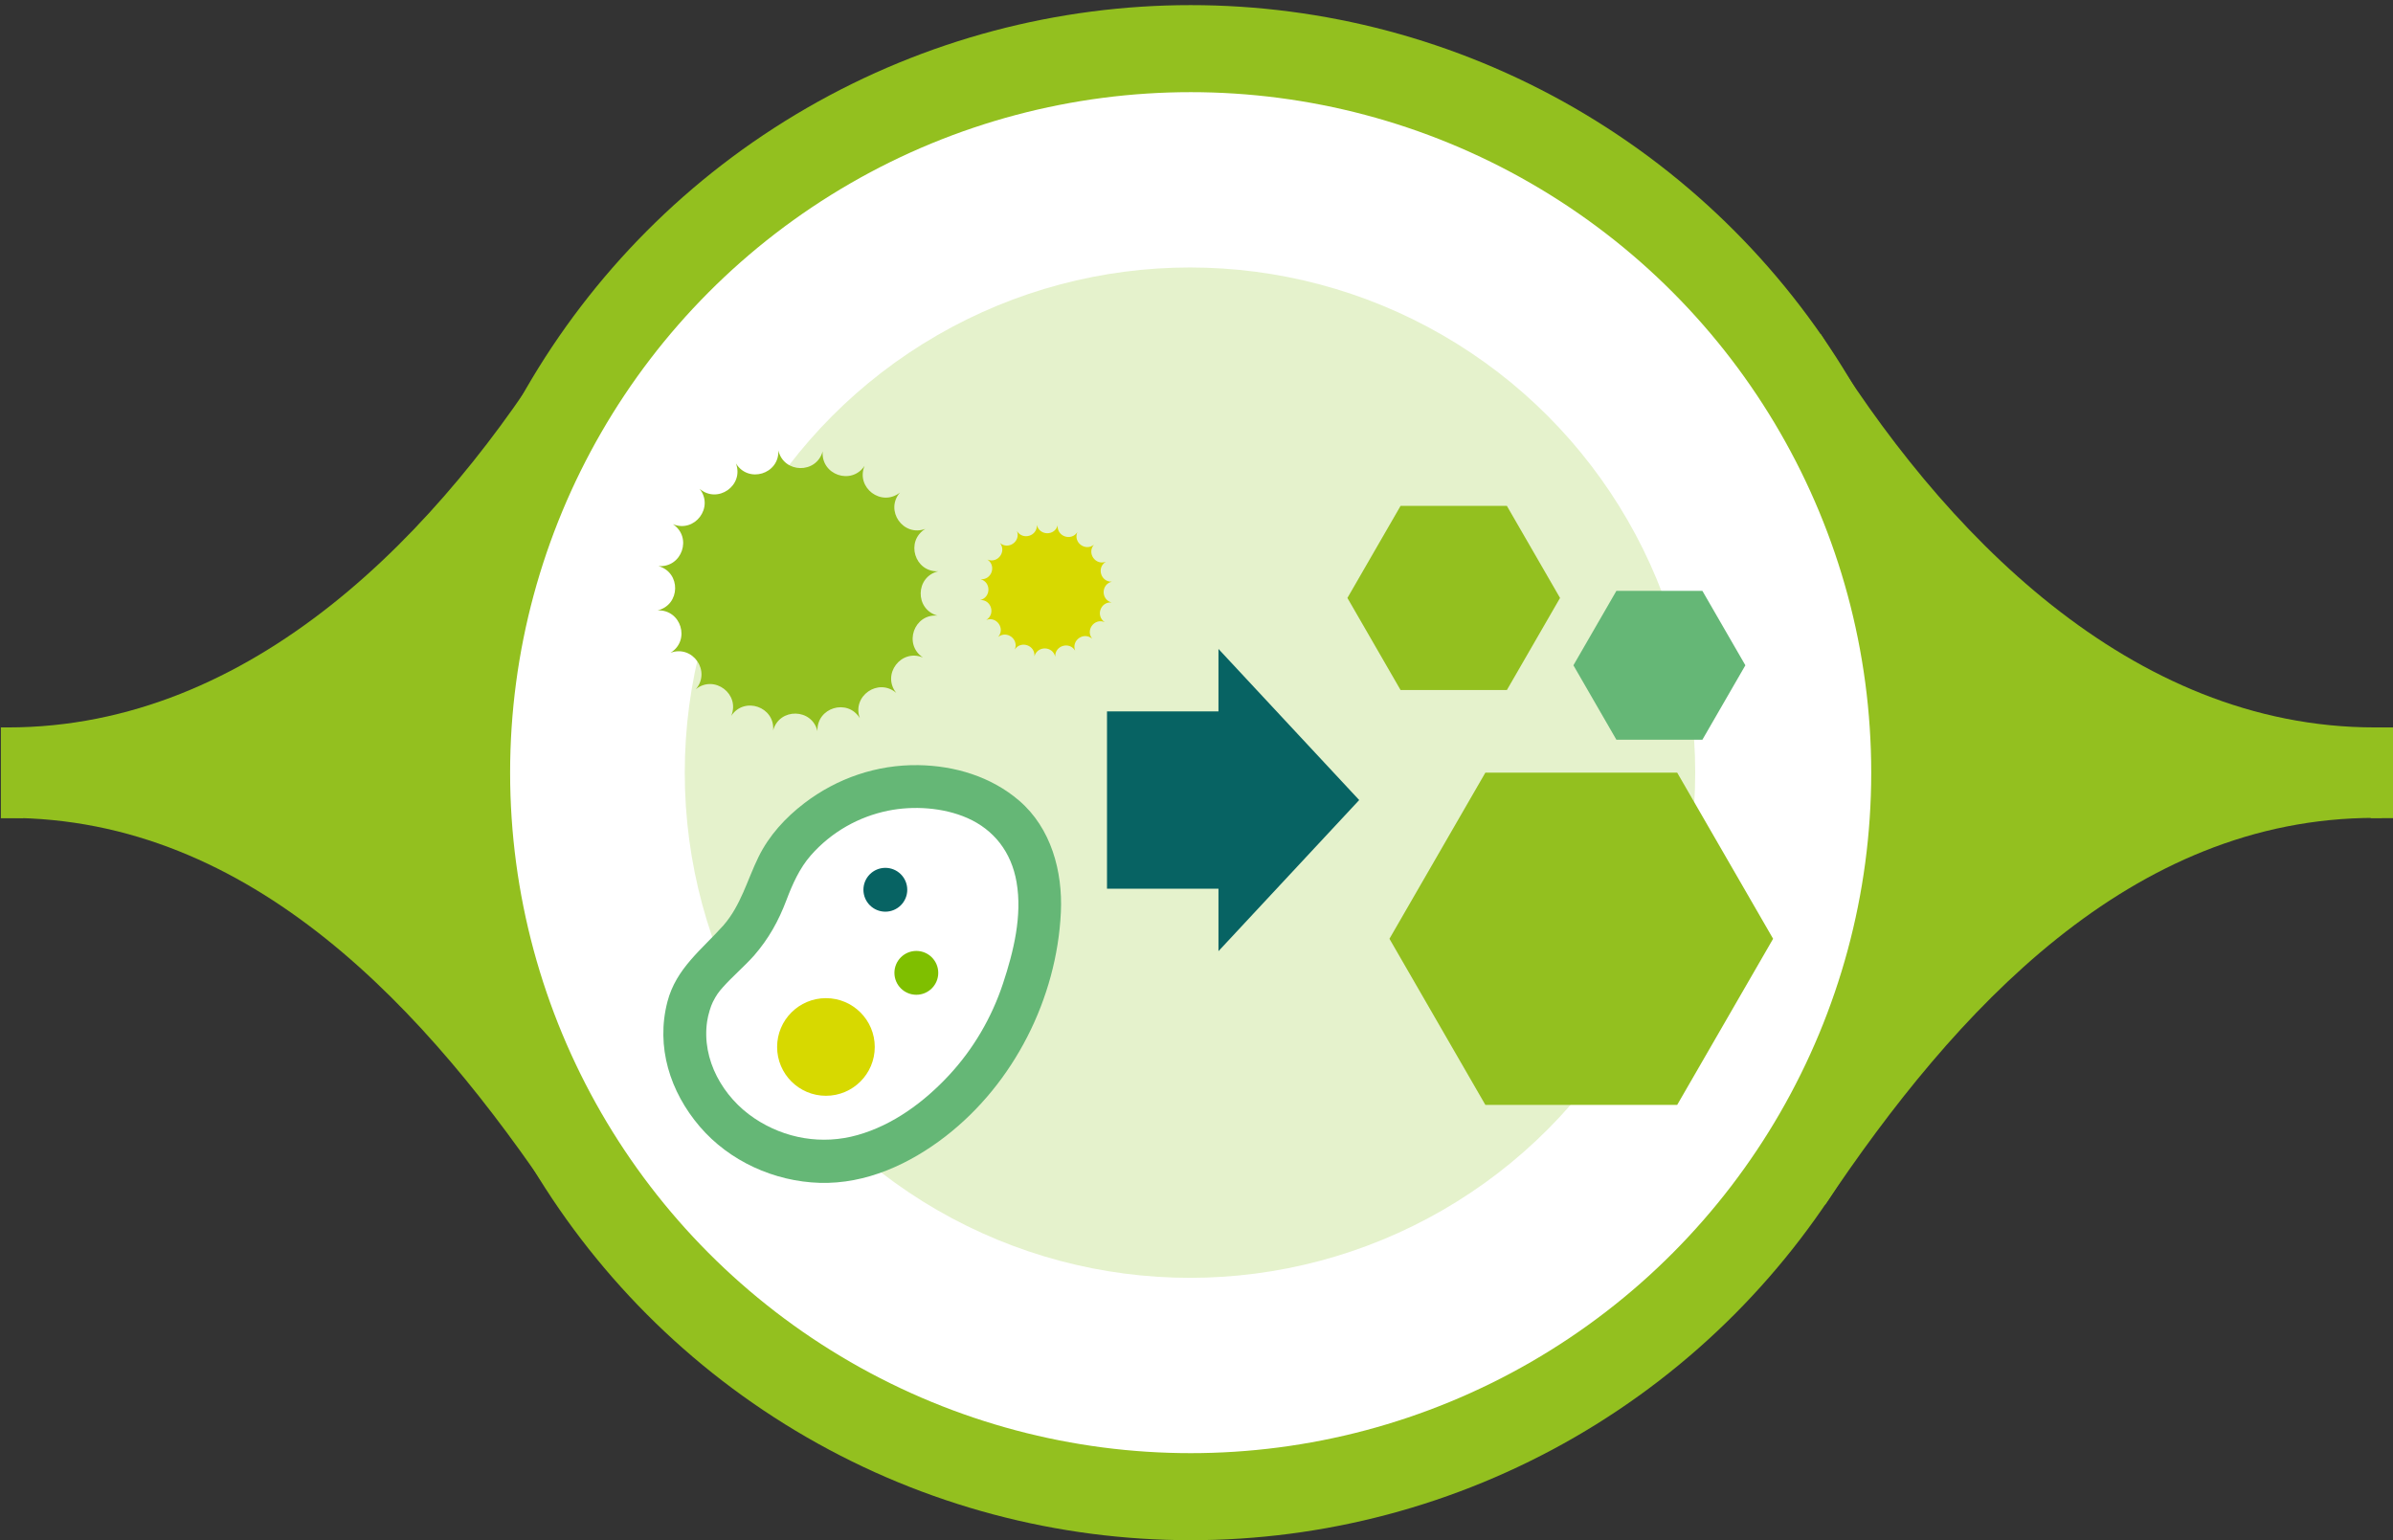
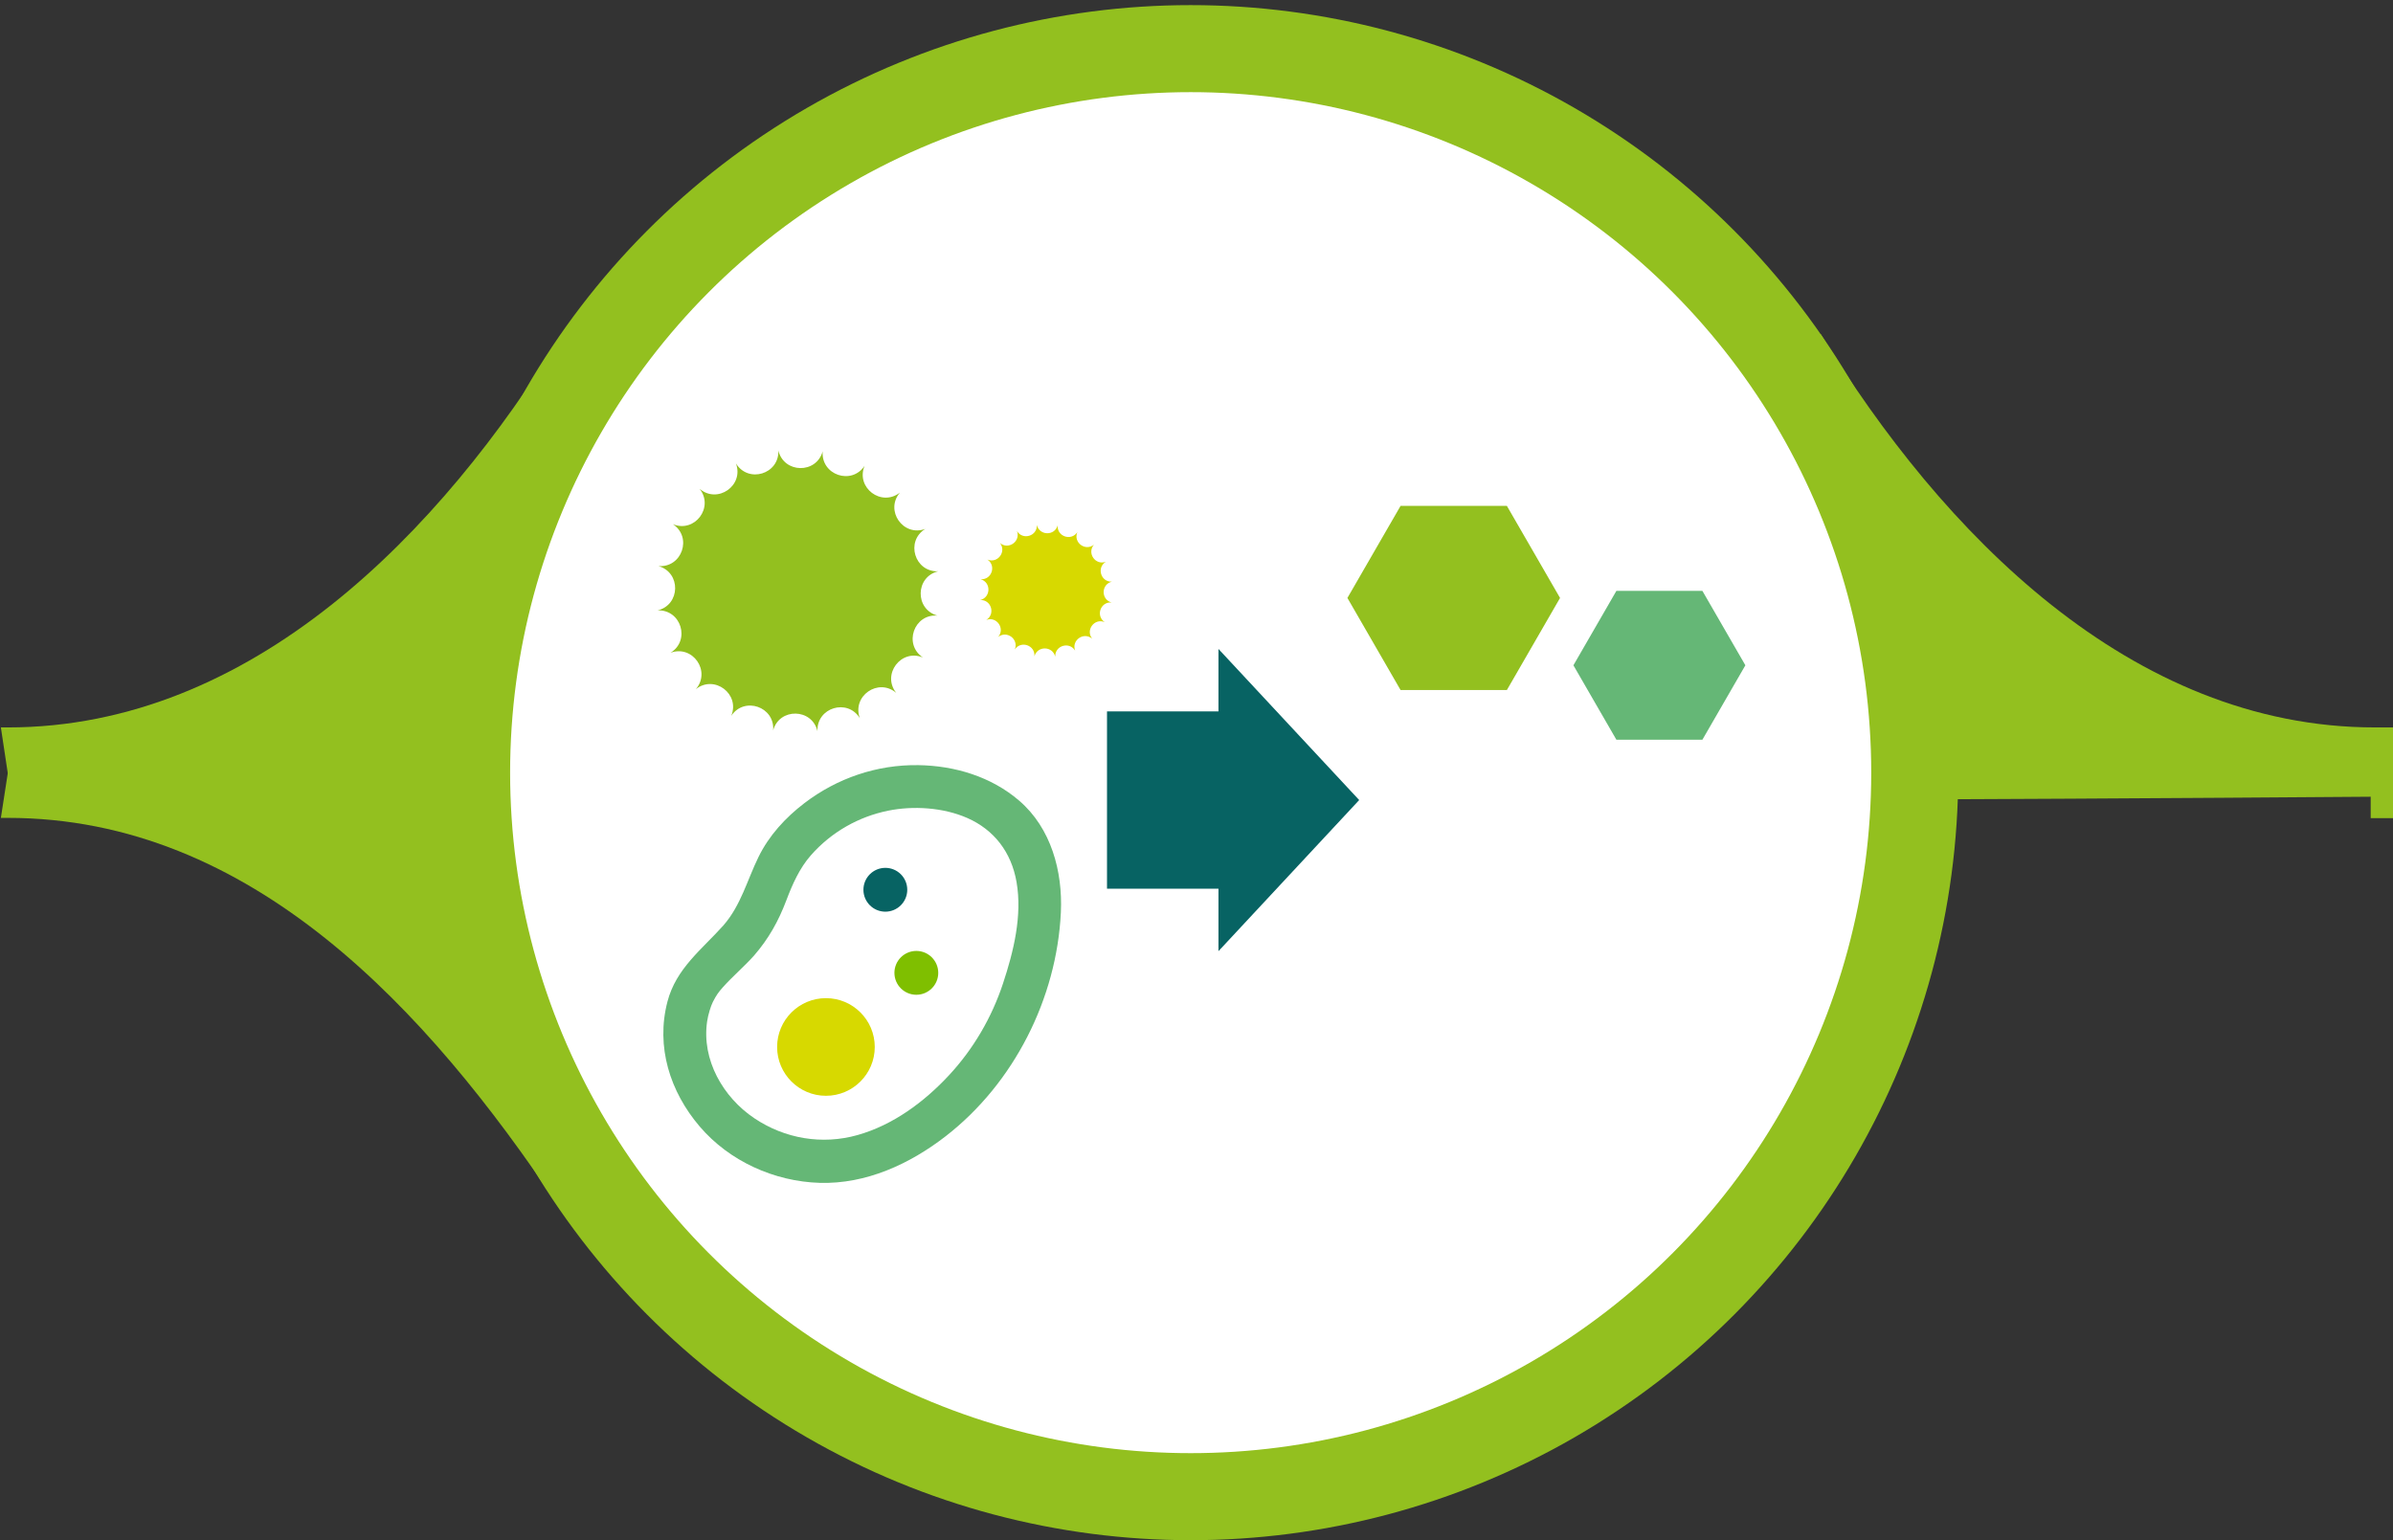
<svg xmlns="http://www.w3.org/2000/svg" xmlns:ns1="http://sodipodi.sourceforge.net/DTD/sodipodi-0.dtd" xmlns:ns2="http://www.inkscape.org/namespaces/inkscape" id="uuid-dc066cbe-4c37-45eb-92ad-7f5dfeed79e1" viewBox="0 0 291.936 187.913" version="1.1" ns1:docname="technology-icon-1.svg" ns2:version="1.2 (dc2aedaf03, 2022-05-15)">
  <rect x="0" y="0" width="291.936" height="187.913" fill="#333333" stroke="none" />
  <defs id="defs1717">
    <style id="style1712">.uuid-f0da5eb3-81e4-4bbf-a6f7-38471f0783f7{fill:#7fbf00;}.uuid-f0da5eb3-81e4-4bbf-a6f7-38471f0783f7,.uuid-22480113-c3d5-4b62-a281-c3e9ba2dd4b6,.uuid-c8372318-271b-4741-95b9-c590ec3d2cc1,.uuid-dd8bc689-c8ac-4f95-b7e3-eeb4cf2be0a0,.uuid-f4f403d5-690e-4a64-b02e-3cef7f814bba,.uuid-3ad7fb47-b630-4cfb-86f0-2852485e946e,.uuid-12ef3f55-9ae8-404e-b4e7-56df7bc2d10e,.uuid-90b26d70-fdc4-47d2-adae-5680f6c4458b{stroke-width:0px;}.uuid-54093cd3-0699-4256-a4bc-e6b1eaeef3f8{clip-path:url(#uuid-f302b028-7409-4051-8e8e-b97444bafd79);}.uuid-22480113-c3d5-4b62-a281-c3e9ba2dd4b6{fill:#e5f2cc;}.uuid-3b7979bb-69b5-4643-b317-ed4992c652a4{opacity:.06;}.uuid-c8372318-271b-4741-95b9-c590ec3d2cc1{fill:#076363;}.uuid-dd8bc689-c8ac-4f95-b7e3-eeb4cf2be0a0{fill:none;}.uuid-f4f403d5-690e-4a64-b02e-3cef7f814bba{fill:#65b776;}.uuid-3ad7fb47-b630-4cfb-86f0-2852485e946e{fill:#d7d900;}.uuid-12ef3f55-9ae8-404e-b4e7-56df7bc2d10e{fill:#93c01f;}.uuid-90b26d70-fdc4-47d2-adae-5680f6c4458b{fill:#fff;}</style>
    <clipPath id="uuid-f302b028-7409-4051-8e8e-b97444bafd79">
      <rect class="uuid-dd8bc689-c8ac-4f95-b7e3-eeb4cf2be0a0" x="-1999.224" y="-757.521" width="1980.805" height="180.306" id="rect1714" />
    </clipPath>
  </defs>
  <circle class="uuid-12ef3f55-9ae8-404e-b4e7-56df7bc2d10e" cx="145.257" cy="94.269" r="93.644" id="circle1793" />
-   <path class="uuid-12ef3f55-9ae8-404e-b4e7-56df7bc2d10e" d="M222.649,147.008c15.853-23.708,37.281-47.221,67.077-47.221.245,0,.604-.002.849-0l-1.274-8.259s-116.636-.914-116.332,0c.267.802,39.992,44.459,49.679,55.48Z" id="path1795" />
  <path class="uuid-12ef3f55-9ae8-404e-b4e7-56df7bc2d10e" d="M222.119,40.761c14.771,24.176,37.811,47.989,67.607,47.989.245,0,.604.002.849 0l-1.274,8.455s-116.636.914-116.332,0c.267-.802,39.462-45.423,49.149-56.444Z" id="path1797" />
  <path class="uuid-12ef3f55-9ae8-404e-b4e7-56df7bc2d10e" d="M68.033,147.008C52.18,123.3,30.752,99.787.956,99.787c-.245,0-.604-.002-.849-0l1.274-8.259s116.636-.914,116.332,0c-.267.802-39.992,44.459-49.679,55.48Z" id="path1799" />
  <path class="uuid-12ef3f55-9ae8-404e-b4e7-56df7bc2d10e" d="M68.563,40.761C53.793,64.937,30.752,88.751.956,88.751c-.245,0-.604.002-.849 0l1.274,8.455s116.636.914,116.332,0c-.267-.802-39.462-45.423-49.149-56.444Z" id="path1801" />
  <circle class="uuid-90b26d70-fdc4-47d2-adae-5680f6c4458b" cx="145.257" cy="94.269" r="83.025" id="circle1803" />
-   <circle class="uuid-22480113-c3d5-4b62-a281-c3e9ba2dd4b6" cx="145.173" cy="94.269" r="61.635" id="circle1805" />
  <path class="uuid-12ef3f55-9ae8-404e-b4e7-56df7bc2d10e" d="M112.596,80.22h0s0,0,0,0c-2.663-1.108-5.054,2.057-3.26,4.316h0s0,0,0,0c-2.191-1.877-5.442.395-4.434,3.097h0s0,0,0,0c-1.504-2.462-5.298-1.306-5.174,1.575h0s0,0,0,0c-.669-2.806-4.635-2.88-5.408-.101h0s0,0,0,0c.231-2.875-3.518-4.171-5.112-1.767h0s0,0,0,0c1.108-2.663-2.057-5.054-4.316-3.26h0s0,0,0,0c1.877-2.191-.395-5.442-3.097-4.434h-0s0,0,0,0c2.462-1.504,1.306-5.298-1.575-5.174h-0s0,0,0,0c2.806-.669,2.88-4.635.101-5.408h-0s0,0,0,0c2.875.231,4.171-3.518,1.767-5.112h0s0,0,0,0c2.663,1.108,5.054-2.057,3.26-4.316h0s0,0,0,0c2.191,1.877,5.442-.395,4.434-3.097h0s0,0,0,0c1.504,2.462,5.298,1.306,5.174-1.575h0s0,0,0,0c.669,2.806,4.635,2.88,5.408.101h0s0,0,0,0c-.231,2.875,3.518,4.171,5.112,1.767h0s0,0,0,0c-1.108,2.663,2.057,5.054,4.316,3.26h0s0,0,0,0c-1.877,2.191.395,5.442,3.097,4.434h0s0,0,0,0c-2.462,1.504-1.306,5.298,1.575,5.174h0s-0,0-0,0c-2.806.669-2.88,4.635-.101,5.408h0s-0,0-0,0c-2.875-.231-4.171,3.518-1.767,5.112Z" id="path1807" />
  <path class="uuid-3ad7fb47-b630-4cfb-86f0-2852485e946e" d="M134.771,75.903h0s0,0,0,0c-1.25-.52-2.371.965-1.53,2.025h0s0,0,0,0c-1.028-.88-2.553.185-2.08,1.453h0s0,0,0,0c-.705-1.155-2.486-.613-2.428.739h0s0,0,0,0c-.314-1.316-2.175-1.351-2.537-.047h0s0,0,0,0c.108-1.349-1.651-1.957-2.399-.829h0s0,0,0,0c.52-1.25-.965-2.371-2.025-1.53h0s0,0,0,0c.88-1.028-.185-2.553-1.453-2.08h0s0,0,0,0c1.155-.705.613-2.486-.739-2.428h0s0,0,0,0c1.316-.314,1.351-2.175.047-2.537h0s0,0,0,0c1.349.108,1.957-1.651.829-2.399h0s0,0,0,0c1.25.52,2.371-.965,1.53-2.025h0s0,0,0,0c1.028.88,2.553-.185,2.08-1.453h0s0,0,0,0c.705,1.155,2.486.613,2.428-.739h0s0,0,0,0c.314,1.316,2.175,1.351,2.537.047h0s0,0,0,0c-.108,1.349,1.651,1.957,2.399.829h0s0,0,0,0c-.52,1.25.965,2.371,2.025,1.53h0s0,0,0,0c-.88,1.028.185,2.553,1.453,2.08h0s0,0,0,0c-1.155.705-.613,2.486.739,2.428h0s0,0,0,0c-1.316.314-1.351,2.175-.047,2.537h0s0,0,0,0c-1.349-.108-1.957,1.651-.829,2.399Z" id="path1809" />
-   <path class="uuid-90b26d70-fdc4-47d2-adae-5680f6c4458b" d="M90.128,114.74c.706-.801,1.358-1.635,1.893-2.537.494-.834.914-1.717,1.232-2.64.353-1.024.807-1.993,1.23-2.986,1.797-4.212,5.344-7.113,9.383-8.982,6.204-2.872,16.334-2.216,20.705,4.292,3.745,5.576,2.139,13.565.091,19.481-2.127,6.143-6.086,11.564-11.185,15.433-3.457,2.623-7.526,4.568-11.856,4.861-4.069.275-8.249-.963-11.591-3.434-3.492-2.581-6.476-7.085-6.492-11.575-.026-6.944,3.412-8.308,6.59-11.913Z" id="path1811" />
+   <path class="uuid-90b26d70-fdc4-47d2-adae-5680f6c4458b" d="M90.128,114.74c.706-.801,1.358-1.635,1.893-2.537.494-.834.914-1.717,1.232-2.64.353-1.024.807-1.993,1.23-2.986,1.797-4.212,5.344-7.113,9.383-8.982,6.204-2.872,16.334-2.216,20.705,4.292,3.745,5.576,2.139,13.565.091,19.481-2.127,6.143-6.086,11.564-11.185,15.433-3.457,2.623-7.526,4.568-11.856,4.861-4.069.275-8.249-.963-11.591-3.434-3.492-2.581-6.476-7.085-6.492-11.575-.026-6.944,3.412-8.308,6.59-11.913" id="path1811" />
  <path class="uuid-f4f403d5-690e-4a64-b02e-3cef7f814bba" d="M91.983,116.595c1.797-2.075,2.99-4.215,3.956-6.77.729-1.929,1.599-3.892,2.97-5.456,2.537-2.893,5.887-4.739,9.438-5.46,3.04-.618,6.71-.407,9.668.897,3.241,1.43,5.361,4.144,5.998,7.805.717,4.116-.364,8.487-1.651,12.381-1.371,4.148-3.61,7.99-6.587,11.193-3.034,3.265-6.821,6.073-11.155,7.298-4.318,1.221-8.862.452-12.586-2.043-3.838-2.57-6.456-7.148-5.768-11.824.121-.822.45-1.879.692-2.355.442-.87.72-1.236,1.201-1.778,1.208-1.36,2.61-2.532,3.823-3.888.944-1.056,1.041-2.669,0-3.71-.961-.961-2.762-1.06-3.71,0-2.654,2.967-5.788,5.264-6.847,9.321-1.437,5.508.314,10.994,3.938,15.239,3.608,4.225,9.097,6.704,14.626,6.871,5.656.17,11.008-2.296,15.393-5.699,8.308-6.446,13.546-16.805,14.039-27.311.234-4.991-1.185-10.271-5.092-13.625-3.409-2.926-7.85-4.262-12.299-4.328-5.048-.075-9.9,1.582-13.905,4.642-2.302,1.759-4.313,3.946-5.594,6.568-1.397,2.86-2.137,5.871-4.26,8.322-.927,1.07-1.052,2.658,0,3.71.948.948,2.779,1.076,3.71,0Z" id="path1813" />
  <circle class="uuid-3ad7fb47-b630-4cfb-86f0-2852485e946e" cx="100.761" cy="127.737" r="5.956" id="circle1815" />
  <circle class="uuid-f0da5eb3-81e4-4bbf-a6f7-38471f0783f7" cx="111.789" cy="118.694" r="2.674" id="circle1817" />
  <circle class="uuid-c8372318-271b-4741-95b9-c590ec3d2cc1" cx="108.008" cy="108.557" r="2.674" id="circle1819" />
  <polygon class="uuid-c8372318-271b-4741-95b9-c590ec3d2cc1" points="165.815 97.612 148.648 79.175 148.648 116.048 165.815 97.612" id="polygon1821" />
  <rect class="uuid-c8372318-271b-4741-95b9-c590ec3d2cc1" x="135.05" y="86.795" width="17.285" height="21.633" id="rect1823" />
-   <polygon class="uuid-12ef3f55-9ae8-404e-b4e7-56df7bc2d10e" points="204.611 94.269 181.208 94.269 169.507 114.536 181.208 134.803 204.611 134.803 216.312 114.536 204.611 94.269" id="polygon1825" />
  <polygon class="uuid-f4f403d5-690e-4a64-b02e-3cef7f814bba" points="207.683 72.087 197.194 72.087 191.95 81.17 197.194 90.254 207.683 90.254 212.928 81.17 207.683 72.087" id="polygon1827" />
  <polygon class="uuid-12ef3f55-9ae8-404e-b4e7-56df7bc2d10e" points="183.834 61.722 170.863 61.722 164.378 72.954 170.863 84.187 183.834 84.187 190.319 72.954 183.834 61.722" id="polygon1829" />
-   <rect class="uuid-12ef3f55-9ae8-404e-b4e7-56df7bc2d10e" x=".107" y="88.751" width="2.722" height="11.068" id="rect1831" />
  <rect class="uuid-12ef3f55-9ae8-404e-b4e7-56df7bc2d10e" x="289.214" y="88.751" width="2.722" height="11.068" id="rect1833" />
</svg>